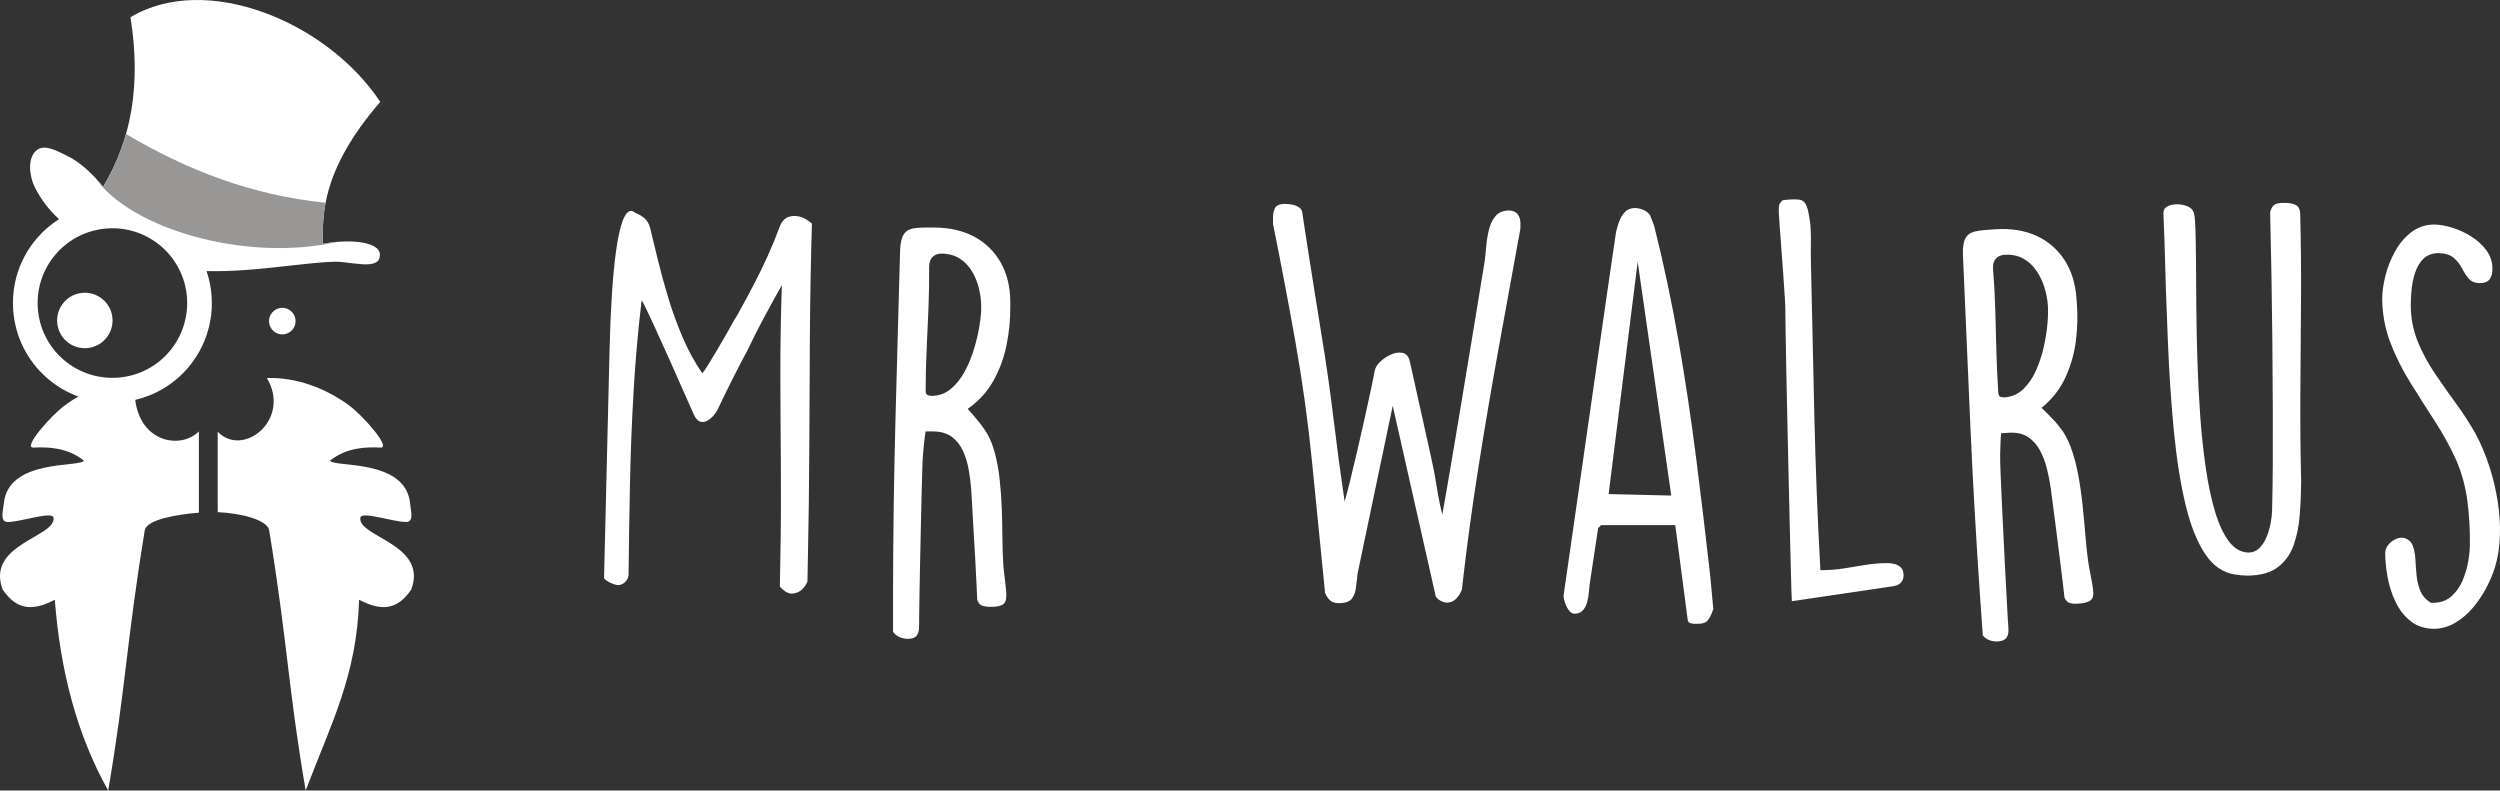
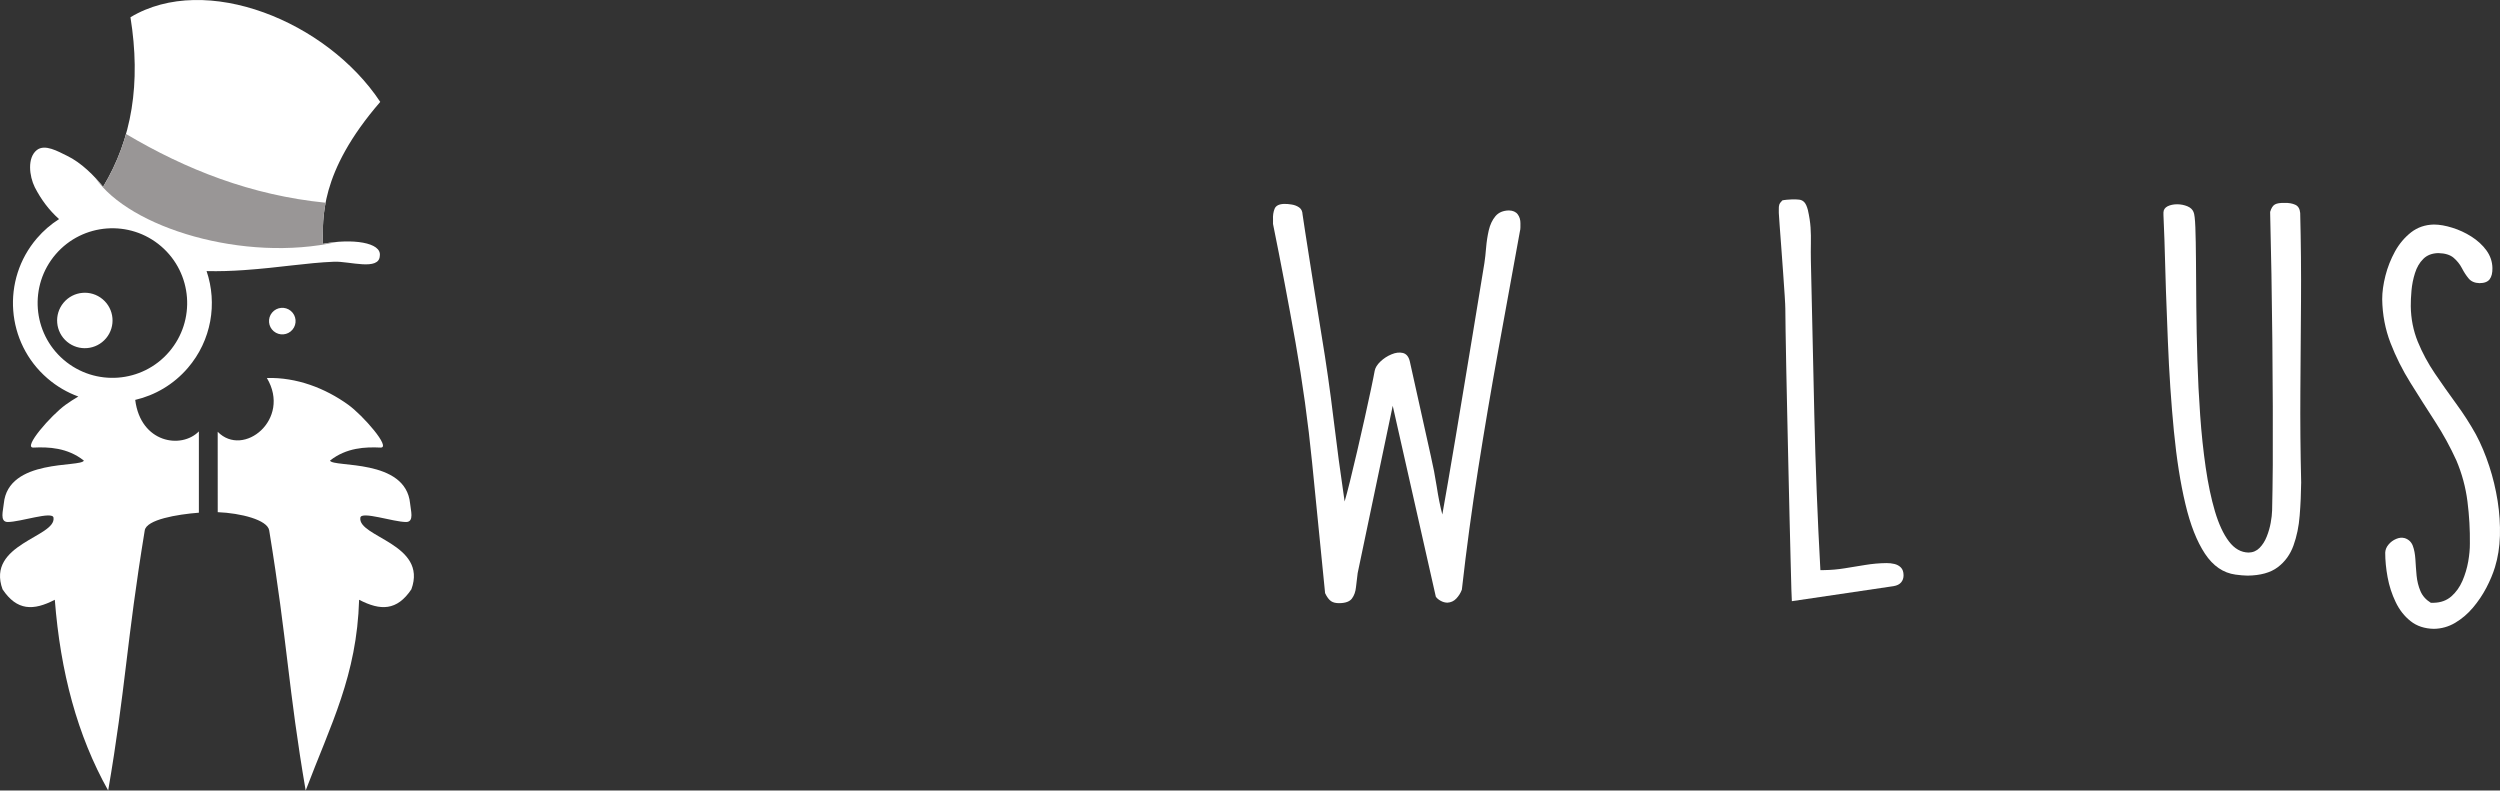
<svg xmlns="http://www.w3.org/2000/svg" fill="none" fill-rule="evenodd" stroke="black" stroke-width="0.501" stroke-linejoin="bevel" stroke-miterlimit="10" font-family="Times New Roman" font-size="16" style="font-variant-ligatures:none" version="1.1" overflow="visible" width="241.617pt" height="76.4pt" viewBox="34.048 -392.216 241.617 76.4">
  <rect x="34.048" y="-392.216" width="241.617" height="76.4" fill="#333333" stroke="none" />
  <defs>
	</defs>
  <g id="Page background" transform="scale(1 -1)" />
  <g id="MouseOff" transform="scale(1 -1)">
    <path d="M 39.345,334.251 C 37.275,333.175 35.684,333.178 34.294,335.261 C 32.688,339.659 39.496,340.309 39.219,342.186 C 39.127,342.846 36.026,341.764 34.794,341.766 C 33.984,341.772 34.367,342.918 34.416,343.555 C 34.836,347.939 41.872,347.012 42.154,347.701 C 40.563,348.959 38.738,349.028 37.283,348.959 C 36.198,348.903 38.99,352.092 40.394,353.101 C 40.787,353.383 41.197,353.647 41.619,353.893 C 40.558,354.28 39.549,354.86 38.644,355.639 C 34.622,359.096 34.163,365.171 37.623,369.194 C 38.256,369.929 38.975,370.546 39.755,371.041 C 38.772,371.923 38.028,372.923 37.41,374.12 C 36.878,375.195 36.666,376.969 37.606,377.712 C 38.387,378.324 39.636,377.592 40.527,377.16 C 41.906,376.499 43.192,375.198 44.011,374.163 C 46.804,378.782 47.681,384.188 46.656,390.549 C 53.932,394.928 65.652,390.149 70.798,382.368 C 64.859,375.51 65.256,371.022 65.256,368.649 C 68.07,369.186 70.947,368.795 70.755,367.494 C 70.696,366.019 67.818,366.978 66.357,366.922 C 63.69,366.819 61.055,366.348 57.655,366.113 C 56.459,366.029 55.235,365.986 54.014,366.016 C 55.068,362.901 54.497,359.326 52.2,356.653 C 50.821,355.05 49.028,354.014 47.113,353.566 C 47.116,353.563 47.117,353.557 47.118,353.552 C 47.647,349.401 51.57,348.794 53.269,350.524 L 53.269,342.666 C 51.148,342.501 48.205,341.999 48.037,340.957 C 46.25,330.04 46.199,325.689 44.503,315.816 C 41.519,321.137 39.886,327.281 39.345,334.251 Z M 60.065,340.957 C 59.896,341.974 57.317,342.626 55.091,342.717 L 55.092,342.715 L 55.087,342.719 L 55.091,342.717 L 55.087,350.487 C 57.572,347.935 62.223,351.695 59.84,355.684 C 62.71,355.763 65.464,354.708 67.699,353.101 C 69.109,352.092 71.901,348.903 70.82,348.959 C 69.361,349.028 67.532,348.959 65.941,347.701 C 66.224,347.012 73.265,347.939 73.683,343.555 C 73.732,342.918 74.111,341.772 73.301,341.766 C 72.072,341.764 68.973,342.846 68.875,342.186 C 68.603,340.309 75.413,339.659 73.806,335.261 C 72.412,333.178 70.824,333.175 68.755,334.251 C 68.535,326.908 66.021,322.225 63.591,315.816 C 61.9,325.689 61.847,330.04 60.065,340.957 Z M 50.39,358.21 C 52.992,361.238 52.649,365.805 49.625,368.408 C 46.601,371.01 42.033,370.665 39.432,367.643 C 36.829,364.615 37.175,360.045 40.198,357.445 C 43.227,354.844 47.793,355.186 50.39,358.21 Z M 40.527,359.188 C 39.394,360.135 39.243,361.827 40.192,362.961 C 41.14,364.097 42.83,364.248 43.965,363.299 C 45.1,362.351 45.25,360.659 44.302,359.526 C 43.353,358.39 41.662,358.239 40.527,359.188 Z M 60.507,360.197 C 59.964,360.651 59.89,361.462 60.345,362.005 C 60.801,362.55 61.612,362.622 62.156,362.168 C 62.699,361.713 62.772,360.901 62.317,360.358 C 61.862,359.813 61.052,359.741 60.507,360.197 Z" stroke="none" stroke-linejoin="miter" fill="#ffffff" marker-start="none" marker-end="none" />
    <path d="M 43.227,375.07 C 43.52,374.759 43.782,374.452 44.011,374.163 C 44.979,375.767 45.714,377.461 46.23,379.265 C 52.038,375.82 58.338,373.34 65.518,372.623 C 65.187,370.939 65.256,369.614 65.256,368.649 C 65.709,368.736 66.168,368.8 66.611,368.829 C 57.694,366.834 46.559,370.159 43.227,375.07 Z" stroke="none" stroke-linejoin="round" stroke-linecap="round" stroke-width="0.241" fill="#999696" marker-start="none" marker-end="none" />
    <g id="Group" stroke="none" fill-rule="nonzero" stroke-linejoin="round" stroke-linecap="round" stroke-width="1.209" fill="#ffffff">
-       <path d="M 92.427,336.342 C 92.502,336.227 92.626,336.121 92.802,336.016 C 92.976,335.915 93.157,335.829 93.344,335.768 C 93.528,335.698 93.677,335.667 93.782,335.665 C 94.011,335.671 94.222,335.754 94.417,335.923 C 94.615,336.092 94.743,336.313 94.796,336.584 C 94.825,339.54 94.87,342.501 94.932,345.465 C 94.994,348.431 95.107,351.39 95.28,354.348 C 95.449,357.304 95.708,360.244 96.056,363.163 C 96.062,363.179 96.087,363.149 96.136,363.078 C 96.184,363.003 96.293,362.799 96.457,362.462 C 96.623,362.124 96.885,361.568 97.242,360.79 C 97.602,360.014 98.091,358.933 98.716,357.537 C 99.34,356.145 100.132,354.358 101.093,352.175 C 101.28,351.773 101.487,351.538 101.723,351.466 C 101.956,351.395 102.183,351.428 102.42,351.564 C 102.65,351.697 102.857,351.871 103.034,352.085 C 103.213,352.302 103.34,352.488 103.416,352.658 C 103.535,352.915 103.727,353.313 103.985,353.849 C 104.248,354.384 104.533,354.963 104.842,355.582 C 105.153,356.199 105.445,356.763 105.705,357.268 C 105.967,357.773 106.159,358.123 106.271,358.323 C 106.782,359.412 107.322,360.48 107.888,361.531 C 108.455,362.581 109.03,363.625 109.614,364.665 C 109.51,361.745 109.461,358.822 109.468,355.9 C 109.479,352.981 109.491,350.06 109.517,347.14 C 109.539,344.217 109.525,341.296 109.468,338.376 L 109.419,335.518 C 109.548,335.363 109.714,335.213 109.922,335.07 C 110.126,334.931 110.335,334.853 110.534,334.842 C 110.921,334.853 111.247,334.973 111.51,335.205 C 111.768,335.435 111.96,335.704 112.084,336.003 L 112.129,338.328 C 112.207,341.909 112.249,345.498 112.264,349.09 C 112.278,352.678 112.297,356.269 112.321,359.857 C 112.347,363.448 112.411,367.04 112.518,370.621 C 112.216,370.859 111.948,371.036 111.712,371.148 C 111.479,371.258 111.199,371.325 110.872,371.348 C 110.516,371.348 110.226,371.273 110.006,371.13 C 109.788,370.984 109.61,370.765 109.468,370.474 C 109.085,369.437 108.684,368.458 108.271,367.539 C 107.858,366.62 107.407,365.692 106.923,364.761 C 106.44,363.834 105.899,362.832 105.309,361.761 L 105.062,361.374 C 104.815,360.93 104.53,360.424 104.21,359.857 C 103.888,359.302 103.573,358.751 103.251,358.214 C 102.935,357.678 102.655,357.216 102.414,356.837 C 102.174,356.457 102.007,356.225 101.918,356.143 C 101.208,357.173 100.581,358.31 100.045,359.556 C 99.513,360.802 99.046,362.07 98.654,363.365 C 98.262,364.658 97.922,365.892 97.635,367.074 C 97.348,368.246 97.094,369.283 96.881,370.185 C 96.774,370.579 96.605,370.883 96.379,371.081 C 96.154,371.284 95.925,371.433 95.704,371.53 C 95.481,371.626 95.327,371.709 95.235,371.783 C 95.212,371.807 95.175,371.82 95.137,371.824 C 95.099,371.829 95.069,371.832 95.039,371.832 C 94.725,371.824 94.451,371.49 94.211,370.83 C 93.974,370.175 93.77,369.247 93.601,368.046 C 93.432,366.852 93.295,365.436 93.189,363.805 C 93.083,362.172 93.006,360.378 92.96,358.42 L 92.427,336.342 Z" marker-start="none" marker-end="none" />
-       <path d="M 120.359,331.152 C 120.535,330.914 120.753,330.74 121.012,330.632 C 121.274,330.523 121.54,330.473 121.812,330.473 C 122.206,330.48 122.479,330.582 122.626,330.773 C 122.779,330.965 122.857,331.209 122.869,331.501 C 122.883,331.795 122.888,332.095 122.88,332.413 C 122.888,333.108 122.9,333.954 122.916,334.943 C 122.933,335.934 122.955,336.987 122.977,338.111 C 123,339.235 123.023,340.344 123.049,341.442 C 123.069,342.54 123.094,343.547 123.118,344.466 C 123.142,345.383 123.162,346.133 123.18,346.712 C 123.192,347.294 123.211,347.624 123.214,347.711 C 123.218,347.875 123.236,348.149 123.272,348.536 C 123.305,348.923 123.343,349.309 123.391,349.694 C 123.431,350.081 123.473,350.355 123.507,350.52 L 124.28,350.52 C 125.015,350.505 125.608,350.325 126.07,349.973 C 126.523,349.623 126.88,349.163 127.132,348.6 C 127.383,348.037 127.568,347.429 127.677,346.778 C 127.789,346.133 127.872,345.507 127.913,344.902 C 127.934,344.561 127.965,344.028 128.006,343.316 C 128.047,342.603 128.095,341.799 128.144,340.901 C 128.195,340.006 128.246,339.109 128.3,338.216 C 128.346,337.326 128.387,336.519 128.422,335.813 C 128.461,335.107 128.487,334.587 128.494,334.251 C 128.602,333.926 128.783,333.729 129.045,333.657 C 129.305,333.588 129.573,333.559 129.849,333.574 L 129.898,333.574 C 130.231,333.559 130.543,333.611 130.836,333.724 C 131.128,333.839 131.281,334.095 131.301,334.494 L 131.301,334.879 C 131.301,334.962 131.286,335.138 131.259,335.401 C 131.226,335.665 131.196,335.96 131.159,336.286 C 131.121,336.609 131.09,336.905 131.056,337.168 C 131.028,337.43 131.012,337.607 131.012,337.689 C 130.968,338.365 130.944,339.158 130.93,340.063 C 130.923,340.965 130.903,341.923 130.873,342.927 C 130.838,343.934 130.767,344.933 130.66,345.919 C 130.549,346.907 130.374,347.821 130.131,348.667 C 129.891,349.511 129.556,350.227 129.125,350.81 C 129.045,350.936 128.902,351.132 128.689,351.395 C 128.476,351.661 128.258,351.92 128.039,352.178 C 127.821,352.427 127.665,352.603 127.572,352.697 C 128.63,353.437 129.46,354.348 130.062,355.426 C 130.662,356.506 131.09,357.66 131.33,358.889 C 131.579,360.119 131.699,361.331 131.688,362.524 L 131.688,363.059 C 131.68,364.486 131.379,365.738 130.782,366.809 C 130.187,367.88 129.345,368.714 128.257,369.312 C 127.163,369.911 125.872,370.213 124.378,370.224 L 123.894,370.224 C 123.255,370.236 122.726,370.207 122.317,370.142 C 121.907,370.072 121.596,369.88 121.39,369.562 C 121.184,369.247 121.066,368.724 121.038,367.995 C 120.883,362.544 120.733,357.086 120.59,351.608 C 120.446,346.133 120.37,340.67 120.359,335.22 L 120.359,331.152 Z M 123.507,354.392 C 123.513,355.818 123.545,357.186 123.607,358.498 C 123.666,359.807 123.725,361.107 123.78,362.406 C 123.836,363.704 123.856,365.052 123.845,366.447 C 123.851,366.86 123.965,367.174 124.179,367.386 C 124.397,367.599 124.688,367.707 125.058,367.707 C 125.747,367.696 126.333,367.532 126.82,367.216 C 127.306,366.9 127.701,366.484 128.002,365.97 C 128.307,365.455 128.531,364.898 128.671,364.293 C 128.813,363.696 128.884,363.103 128.878,362.524 C 128.884,362.067 128.827,361.485 128.717,360.78 C 128.611,360.075 128.433,359.331 128.201,358.548 C 127.968,357.766 127.665,357.024 127.294,356.33 C 126.919,355.635 126.474,355.069 125.951,354.635 C 125.428,354.198 124.821,353.969 124.135,353.957 C 123.984,353.951 123.844,353.974 123.713,354.028 C 123.585,354.084 123.514,354.205 123.507,354.392 Z" marker-start="none" marker-end="none" />
      <path d="M 162.114,334.891 C 162.295,334.511 162.487,334.254 162.693,334.114 C 162.89,333.98 163.165,333.914 163.517,333.923 C 164.099,333.933 164.5,334.085 164.711,334.374 C 164.929,334.666 165.056,335.032 165.1,335.472 C 165.143,335.911 165.198,336.365 165.262,336.825 L 168.651,352.997 L 172.815,334.55 C 172.915,334.399 173.073,334.264 173.281,334.151 C 173.485,334.035 173.703,333.977 173.927,333.97 C 174.266,333.986 174.554,334.114 174.791,334.364 C 175.03,334.616 175.21,334.899 175.332,335.228 C 175.773,339.149 176.299,343.031 176.906,346.884 C 177.512,350.734 178.163,354.576 178.857,358.401 C 179.549,362.227 180.246,366.057 180.948,369.893 C 180.971,369.955 180.986,370.063 180.991,370.222 C 180.993,370.377 180.998,370.511 180.993,370.621 C 180.998,370.968 180.908,371.264 180.73,371.502 C 180.55,371.742 180.266,371.868 179.883,371.878 C 179.31,371.866 178.873,371.677 178.573,371.317 C 178.273,370.956 178.058,370.5 177.932,369.955 C 177.808,369.408 177.723,368.851 177.676,368.284 C 177.631,367.714 177.574,367.222 177.511,366.796 C 177.409,366.189 177.261,365.283 177.064,364.075 C 176.867,362.873 176.639,361.485 176.381,359.914 C 176.122,358.341 175.852,356.7 175.566,354.989 C 175.283,353.278 175.004,351.609 174.734,349.986 C 174.461,348.362 174.212,346.896 173.987,345.59 C 173.767,344.287 173.583,343.252 173.444,342.491 C 173.237,343.283 173.056,344.179 172.904,345.181 C 172.75,346.177 172.559,347.17 172.33,348.157 L 170.298,357.306 C 170.187,357.756 169.964,358.021 169.628,358.104 C 169.297,358.183 168.929,358.139 168.531,357.97 C 168.129,357.804 167.773,357.572 167.465,357.279 C 167.154,356.984 166.967,356.686 166.908,356.385 C 166.843,356.029 166.729,355.439 166.554,354.619 C 166.378,353.803 166.178,352.863 165.942,351.804 C 165.706,350.749 165.465,349.68 165.214,348.607 C 164.963,347.537 164.733,346.566 164.519,345.701 C 164.302,344.835 164.133,344.185 164.001,343.749 C 163.607,346.412 163.247,349.087 162.925,351.77 C 162.602,354.45 162.22,357.137 161.772,359.824 C 161.713,360.188 161.622,360.764 161.496,361.543 C 161.367,362.325 161.229,363.207 161.071,364.196 C 160.914,365.183 160.76,366.169 160.605,367.152 C 160.448,368.142 160.31,369.022 160.192,369.793 C 160.072,370.569 159.987,371.136 159.936,371.491 C 159.925,371.793 159.815,372.02 159.611,372.165 C 159.405,372.311 159.162,372.405 158.887,372.449 C 158.612,372.496 158.366,372.514 158.143,372.508 C 157.654,372.491 157.351,372.332 157.231,372.032 C 157.111,371.727 157.06,371.386 157.081,371.006 L 157.081,370.572 C 157.848,366.787 158.573,362.965 159.258,359.106 C 159.941,355.241 160.474,351.383 160.857,347.526 L 162.114,334.891 Z" marker-start="none" marker-end="none" />
-       <path d="M 195.957,341.466 L 197.166,332.266 C 197.202,332.106 197.309,332.002 197.489,331.969 C 197.663,331.933 197.828,331.92 197.99,331.928 L 198.134,331.928 C 198.575,331.926 198.893,332.027 199.079,332.234 C 199.266,332.445 199.435,332.778 199.588,333.234 C 199.588,333.258 199.599,333.27 199.612,333.283 C 199.629,333.293 199.634,333.308 199.636,333.33 L 199.344,336.478 C 198.918,340.288 198.467,344.087 197.983,347.879 C 197.502,351.669 196.935,355.439 196.287,359.194 C 195.636,362.947 194.848,366.669 193.923,370.369 L 193.536,371.384 C 193.381,371.628 193.157,371.812 192.875,371.933 C 192.592,372.049 192.312,372.113 192.035,372.113 C 191.636,372.098 191.318,371.973 191.088,371.727 C 190.852,371.481 190.672,371.184 190.547,370.839 C 190.42,370.487 190.319,370.154 190.243,369.836 C 190.245,369.853 190.24,369.819 190.225,369.73 C 190.212,369.643 190.176,369.397 190.116,368.999 C 190.058,368.6 189.962,367.944 189.827,367.035 C 189.696,366.123 189.509,364.855 189.275,363.228 C 189.039,361.602 188.734,359.515 188.371,356.966 C 188.001,354.419 187.556,351.309 187.031,347.642 C 186.5,343.968 185.875,339.638 185.16,334.638 C 185.163,334.463 185.207,334.241 185.298,333.971 C 185.386,333.701 185.508,333.457 185.67,333.239 C 185.83,333.021 186.015,332.909 186.224,332.897 C 186.573,332.905 186.844,333.018 187.031,333.232 C 187.219,333.446 187.359,333.713 187.441,334.027 C 187.528,334.342 187.579,334.654 187.606,334.961 C 187.633,335.266 187.659,335.513 187.677,335.704 L 188.501,341.175 L 188.791,341.466 L 195.957,341.466 Z M 192.326,366.929 L 195.57,344.321 L 189.517,344.466 L 192.326,366.929 Z" marker-start="none" marker-end="none" />
      <path d="M 217.056,335.567 C 217.391,335.623 217.634,335.746 217.791,335.937 C 217.95,336.129 218.025,336.361 218.021,336.631 C 218.014,336.954 217.932,337.197 217.765,337.366 C 217.601,337.533 217.395,337.648 217.146,337.709 C 216.895,337.77 216.638,337.798 216.375,337.795 C 215.683,337.788 215,337.727 214.332,337.617 C 213.661,337.513 212.999,337.402 212.332,337.292 C 211.671,337.184 210.997,337.124 210.321,337.117 L 209.983,337.117 C 209.707,342.11 209.513,347.099 209.397,352.089 C 209.282,357.08 209.172,362.045 209.064,366.988 C 209.053,367.609 209.053,368.18 209.064,368.689 C 209.078,369.199 209.064,369.714 209.033,370.229 C 208.999,370.738 208.913,371.306 208.772,371.927 C 208.68,372.274 208.567,372.522 208.436,372.665 C 208.305,372.808 208.145,372.894 207.947,372.919 C 207.753,372.944 207.511,372.951 207.225,372.944 C 207.109,372.944 206.954,372.934 206.745,372.913 C 206.542,372.895 206.395,372.872 206.305,372.848 C 206.144,372.688 206.043,372.547 206.008,372.429 C 205.972,372.311 205.957,372.161 205.964,371.976 L 205.964,371.637 C 205.975,371.435 206.002,371.028 206.047,370.41 C 206.095,369.793 206.147,369.074 206.208,368.246 C 206.269,367.426 206.329,366.6 206.387,365.775 C 206.447,364.953 206.493,364.235 206.535,363.617 C 206.575,363.001 206.592,362.589 206.594,362.391 C 206.594,361.966 206.605,361.243 206.62,360.228 C 206.636,359.217 206.659,358.001 206.685,356.585 C 206.715,355.166 206.745,353.636 206.782,352 C 206.816,350.358 206.854,348.697 206.892,347.018 C 206.931,345.338 206.966,343.728 207.003,342.194 C 207.041,340.657 207.074,339.282 207.105,338.07 C 207.135,336.858 207.163,335.899 207.18,335.195 C 207.205,334.492 207.217,334.129 207.225,334.114 L 217.056,335.567 Z" marker-start="none" marker-end="none" />
-       <path d="M 225.68,330.799 C 225.876,330.572 226.101,330.417 226.368,330.327 C 226.637,330.237 226.907,330.206 227.178,330.227 C 227.57,330.264 227.834,330.38 227.969,330.582 C 228.104,330.783 228.165,331.034 228.16,331.326 C 228.154,331.619 228.134,331.922 228.104,332.233 C 228.063,332.932 228.016,333.773 227.967,334.76 C 227.91,335.749 227.86,336.805 227.8,337.923 C 227.744,339.048 227.688,340.156 227.636,341.249 C 227.58,342.35 227.537,343.354 227.493,344.273 C 227.45,345.195 227.417,345.939 227.395,346.52 C 227.369,347.102 227.362,347.432 227.362,347.518 C 227.353,347.683 227.353,347.961 227.357,348.344 C 227.366,348.731 227.376,349.123 227.395,349.507 C 227.411,349.898 227.432,350.175 227.455,350.34 L 228.229,350.396 C 228.959,350.434 229.564,350.296 230.049,349.979 C 230.528,349.657 230.915,349.23 231.208,348.685 C 231.497,348.138 231.722,347.545 231.881,346.903 C 232.04,346.269 232.161,345.646 232.244,345.048 C 232.292,344.707 232.357,344.182 232.45,343.473 C 232.542,342.765 232.645,341.966 232.762,341.075 C 232.875,340.186 232.987,339.296 233.1,338.408 C 233.212,337.52 233.31,336.722 233.396,336.016 C 233.485,335.317 233.542,334.8 233.576,334.463 C 233.707,334.148 233.903,333.964 234.168,333.911 C 234.432,333.86 234.701,333.851 234.975,333.885 L 235.027,333.889 C 235.359,333.9 235.666,333.971 235.952,334.106 C 236.23,334.238 236.368,334.507 236.36,334.905 L 236.33,335.292 C 236.326,335.374 236.299,335.547 236.251,335.806 C 236.205,336.069 236.151,336.359 236.09,336.681 C 236.027,337.004 235.977,337.295 235.926,337.558 C 235.883,337.817 235.85,337.988 235.846,338.073 C 235.753,338.747 235.673,339.533 235.598,340.434 C 235.523,341.333 235.436,342.287 235.333,343.289 C 235.231,344.29 235.091,345.278 234.911,346.257 C 234.735,347.236 234.494,348.137 234.194,348.962 C 233.894,349.788 233.51,350.475 233.036,351.028 C 232.954,351.147 232.793,351.334 232.563,351.582 C 232.334,351.833 232.096,352.073 231.858,352.314 C 231.621,352.55 231.456,352.715 231.358,352.801 C 232.359,353.613 233.123,354.581 233.647,355.7 C 234.168,356.817 234.511,358.001 234.671,359.242 C 234.827,360.488 234.866,361.704 234.768,362.895 L 234.731,363.429 C 234.622,364.852 234.232,366.079 233.564,367.103 C 232.893,368.131 231.993,368.905 230.862,369.425 C 229.734,369.941 228.427,370.154 226.935,370.06 L 226.45,370.023 C 225.808,369.993 225.286,369.926 224.881,369.831 C 224.479,369.735 224.183,369.519 224,369.189 C 223.819,368.858 223.736,368.327 223.759,367.601 C 223.989,362.15 224.225,356.694 224.469,351.221 C 224.712,345.75 225.021,340.294 225.393,334.856 L 225.68,330.799 Z M 227.181,354.205 C 227.084,355.631 227.023,356.993 226.991,358.307 C 226.957,359.616 226.925,360.919 226.886,362.22 C 226.853,363.518 226.779,364.862 226.668,366.254 C 226.648,366.665 226.735,366.987 226.935,367.215 C 227.136,367.44 227.422,367.568 227.785,367.594 C 228.477,367.632 229.073,367.512 229.58,367.232 C 230.089,366.949 230.51,366.563 230.848,366.071 C 231.189,365.577 231.452,365.04 231.632,364.447 C 231.816,363.856 231.93,363.275 231.969,362.695 C 232.001,362.237 231.989,361.654 231.93,360.944 C 231.869,360.232 231.749,359.475 231.571,358.679 C 231.391,357.883 231.14,357.124 230.821,356.405 C 230.498,355.685 230.09,355.091 229.602,354.618 C 229.11,354.145 228.525,353.875 227.838,353.815 C 227.688,353.797 227.544,353.812 227.415,353.856 C 227.279,353.902 227.204,354.018 227.181,354.205 Z" marker-start="none" marker-end="none" />
      <path d="M 256.449,345.589 C 256.377,348.557 256.35,351.497 256.371,354.409 C 256.391,357.32 256.411,360.209 256.433,363.078 C 256.453,365.944 256.425,368.8 256.354,371.637 C 256.317,372.038 256.16,372.301 255.874,372.429 C 255.592,372.557 255.251,372.616 254.854,372.605 C 254.426,372.616 254.114,372.57 253.914,372.459 C 253.715,372.353 253.558,372.109 253.449,371.733 C 253.496,369.85 253.54,367.846 253.576,365.721 C 253.612,363.598 253.64,361.445 253.663,359.269 C 253.683,357.091 253.699,354.981 253.706,352.937 C 253.715,350.896 253.71,349.011 253.705,347.289 C 253.69,345.564 253.671,344.095 253.64,342.878 C 253.633,342.542 253.586,342.145 253.505,341.692 C 253.423,341.239 253.295,340.793 253.12,340.355 C 252.947,339.919 252.715,339.555 252.428,339.263 C 252.141,338.973 251.788,338.82 251.367,338.813 C 250.633,338.826 249.998,339.187 249.462,339.896 C 248.929,340.602 248.479,341.572 248.113,342.804 C 247.749,344.036 247.452,345.447 247.222,347.034 C 246.992,348.623 246.812,350.303 246.688,352.078 C 246.561,353.852 246.47,355.635 246.418,357.427 C 246.364,359.217 246.327,360.933 246.315,362.573 C 246.298,364.215 246.283,365.692 246.282,367.013 C 246.274,368.333 246.252,369.407 246.223,370.234 C 246.192,371.064 246.13,371.566 246.043,371.733 C 245.944,371.976 245.743,372.161 245.445,372.283 C 245.141,372.405 244.819,372.473 244.459,372.473 C 244.107,372.473 243.798,372.405 243.543,372.282 C 243.284,372.147 243.148,371.951 243.139,371.689 L 243.139,371.442 L 243.233,369.074 C 243.321,365.666 243.43,362.398 243.565,359.266 C 243.689,356.134 243.888,353.231 244.147,350.558 C 244.407,347.886 244.775,345.537 245.257,343.515 C 245.733,341.492 246.365,339.889 247.152,338.7 C 247.938,337.514 248.922,336.842 250.108,336.681 C 250.326,336.658 250.528,336.633 250.728,336.612 C 250.92,336.594 251.1,336.587 251.269,336.584 C 252.515,336.6 253.488,336.868 254.188,337.398 C 254.891,337.927 255.398,338.632 255.71,339.506 C 256.024,340.383 256.227,341.349 256.306,342.404 C 256.391,343.459 256.437,344.523 256.449,345.589 Z" marker-start="none" marker-end="none" />
      <path d="M 264.572,338.803 C 264.572,338.06 264.647,337.268 264.802,336.425 C 264.957,335.585 265.217,334.786 265.578,334.035 C 265.938,333.277 266.419,332.663 267.026,332.184 C 267.627,331.704 268.379,331.46 269.271,331.441 C 270.008,331.453 270.697,331.646 271.328,332.02 C 271.961,332.395 272.533,332.878 273.04,333.475 C 273.549,334.075 273.981,334.718 274.342,335.404 C 274.702,336.092 274.982,336.756 275.178,337.397 C 275.463,338.327 275.625,339.338 275.659,340.43 C 275.688,341.523 275.617,342.644 275.437,343.796 C 275.254,344.945 274.986,346.07 274.626,347.165 C 274.265,348.268 273.838,349.29 273.338,350.227 C 272.776,351.241 272.141,352.227 271.434,353.193 C 270.727,354.161 270.041,355.135 269.373,356.118 C 268.707,357.099 268.156,358.127 267.718,359.194 C 267.286,360.263 267.057,361.404 267.042,362.624 C 267.039,363.062 267.059,363.561 267.111,364.14 C 267.162,364.712 267.275,365.276 267.449,365.823 C 267.62,366.371 267.883,366.829 268.248,367.19 C 268.606,367.552 269.094,367.742 269.706,367.755 C 270.359,367.738 270.847,367.588 271.184,367.301 C 271.516,367.013 271.785,366.682 271.981,366.303 C 272.177,365.923 272.394,365.588 272.633,365.303 C 272.871,365.016 273.218,364.866 273.676,364.851 C 274.152,364.852 274.483,364.978 274.67,365.232 C 274.855,365.483 274.941,365.839 274.933,366.303 C 274.923,366.934 274.724,367.508 274.349,368.023 C 273.973,368.536 273.489,368.979 272.9,369.353 C 272.314,369.724 271.698,370.009 271.053,370.207 C 270.409,370.41 269.816,370.513 269.271,370.515 C 268.433,370.496 267.707,370.249 267.083,369.77 C 266.461,369.283 265.938,368.671 265.522,367.924 C 265.113,367.174 264.798,366.391 264.592,365.569 C 264.385,364.751 264.28,363.994 264.28,363.3 C 264.303,361.807 264.572,360.393 265.083,359.069 C 265.597,357.74 266.239,356.454 267.013,355.216 C 267.788,353.974 268.569,352.738 269.368,351.508 C 270.167,350.278 270.861,349.011 271.451,347.711 C 271.991,346.438 272.346,345.12 272.521,343.747 C 272.693,342.373 272.772,341.015 272.753,339.671 C 272.758,339.164 272.704,338.588 272.593,337.942 C 272.479,337.303 272.292,336.677 272.032,336.073 C 271.767,335.468 271.411,334.969 270.959,334.574 C 270.506,334.182 269.943,333.975 269.271,333.96 L 268.978,333.96 C 268.505,334.251 268.172,334.625 267.974,335.093 C 267.777,335.56 267.654,336.06 267.602,336.6 C 267.556,337.135 267.515,337.658 267.488,338.159 C 267.456,338.665 267.375,339.102 267.237,339.469 C 267.095,339.836 266.839,340.081 266.461,340.207 C 266.194,340.278 265.916,340.256 265.631,340.132 C 265.338,340.009 265.091,339.828 264.891,339.585 C 264.685,339.344 264.583,339.079 264.572,338.803 Z" marker-start="none" marker-end="none" />
    </g>
  </g>
</svg>